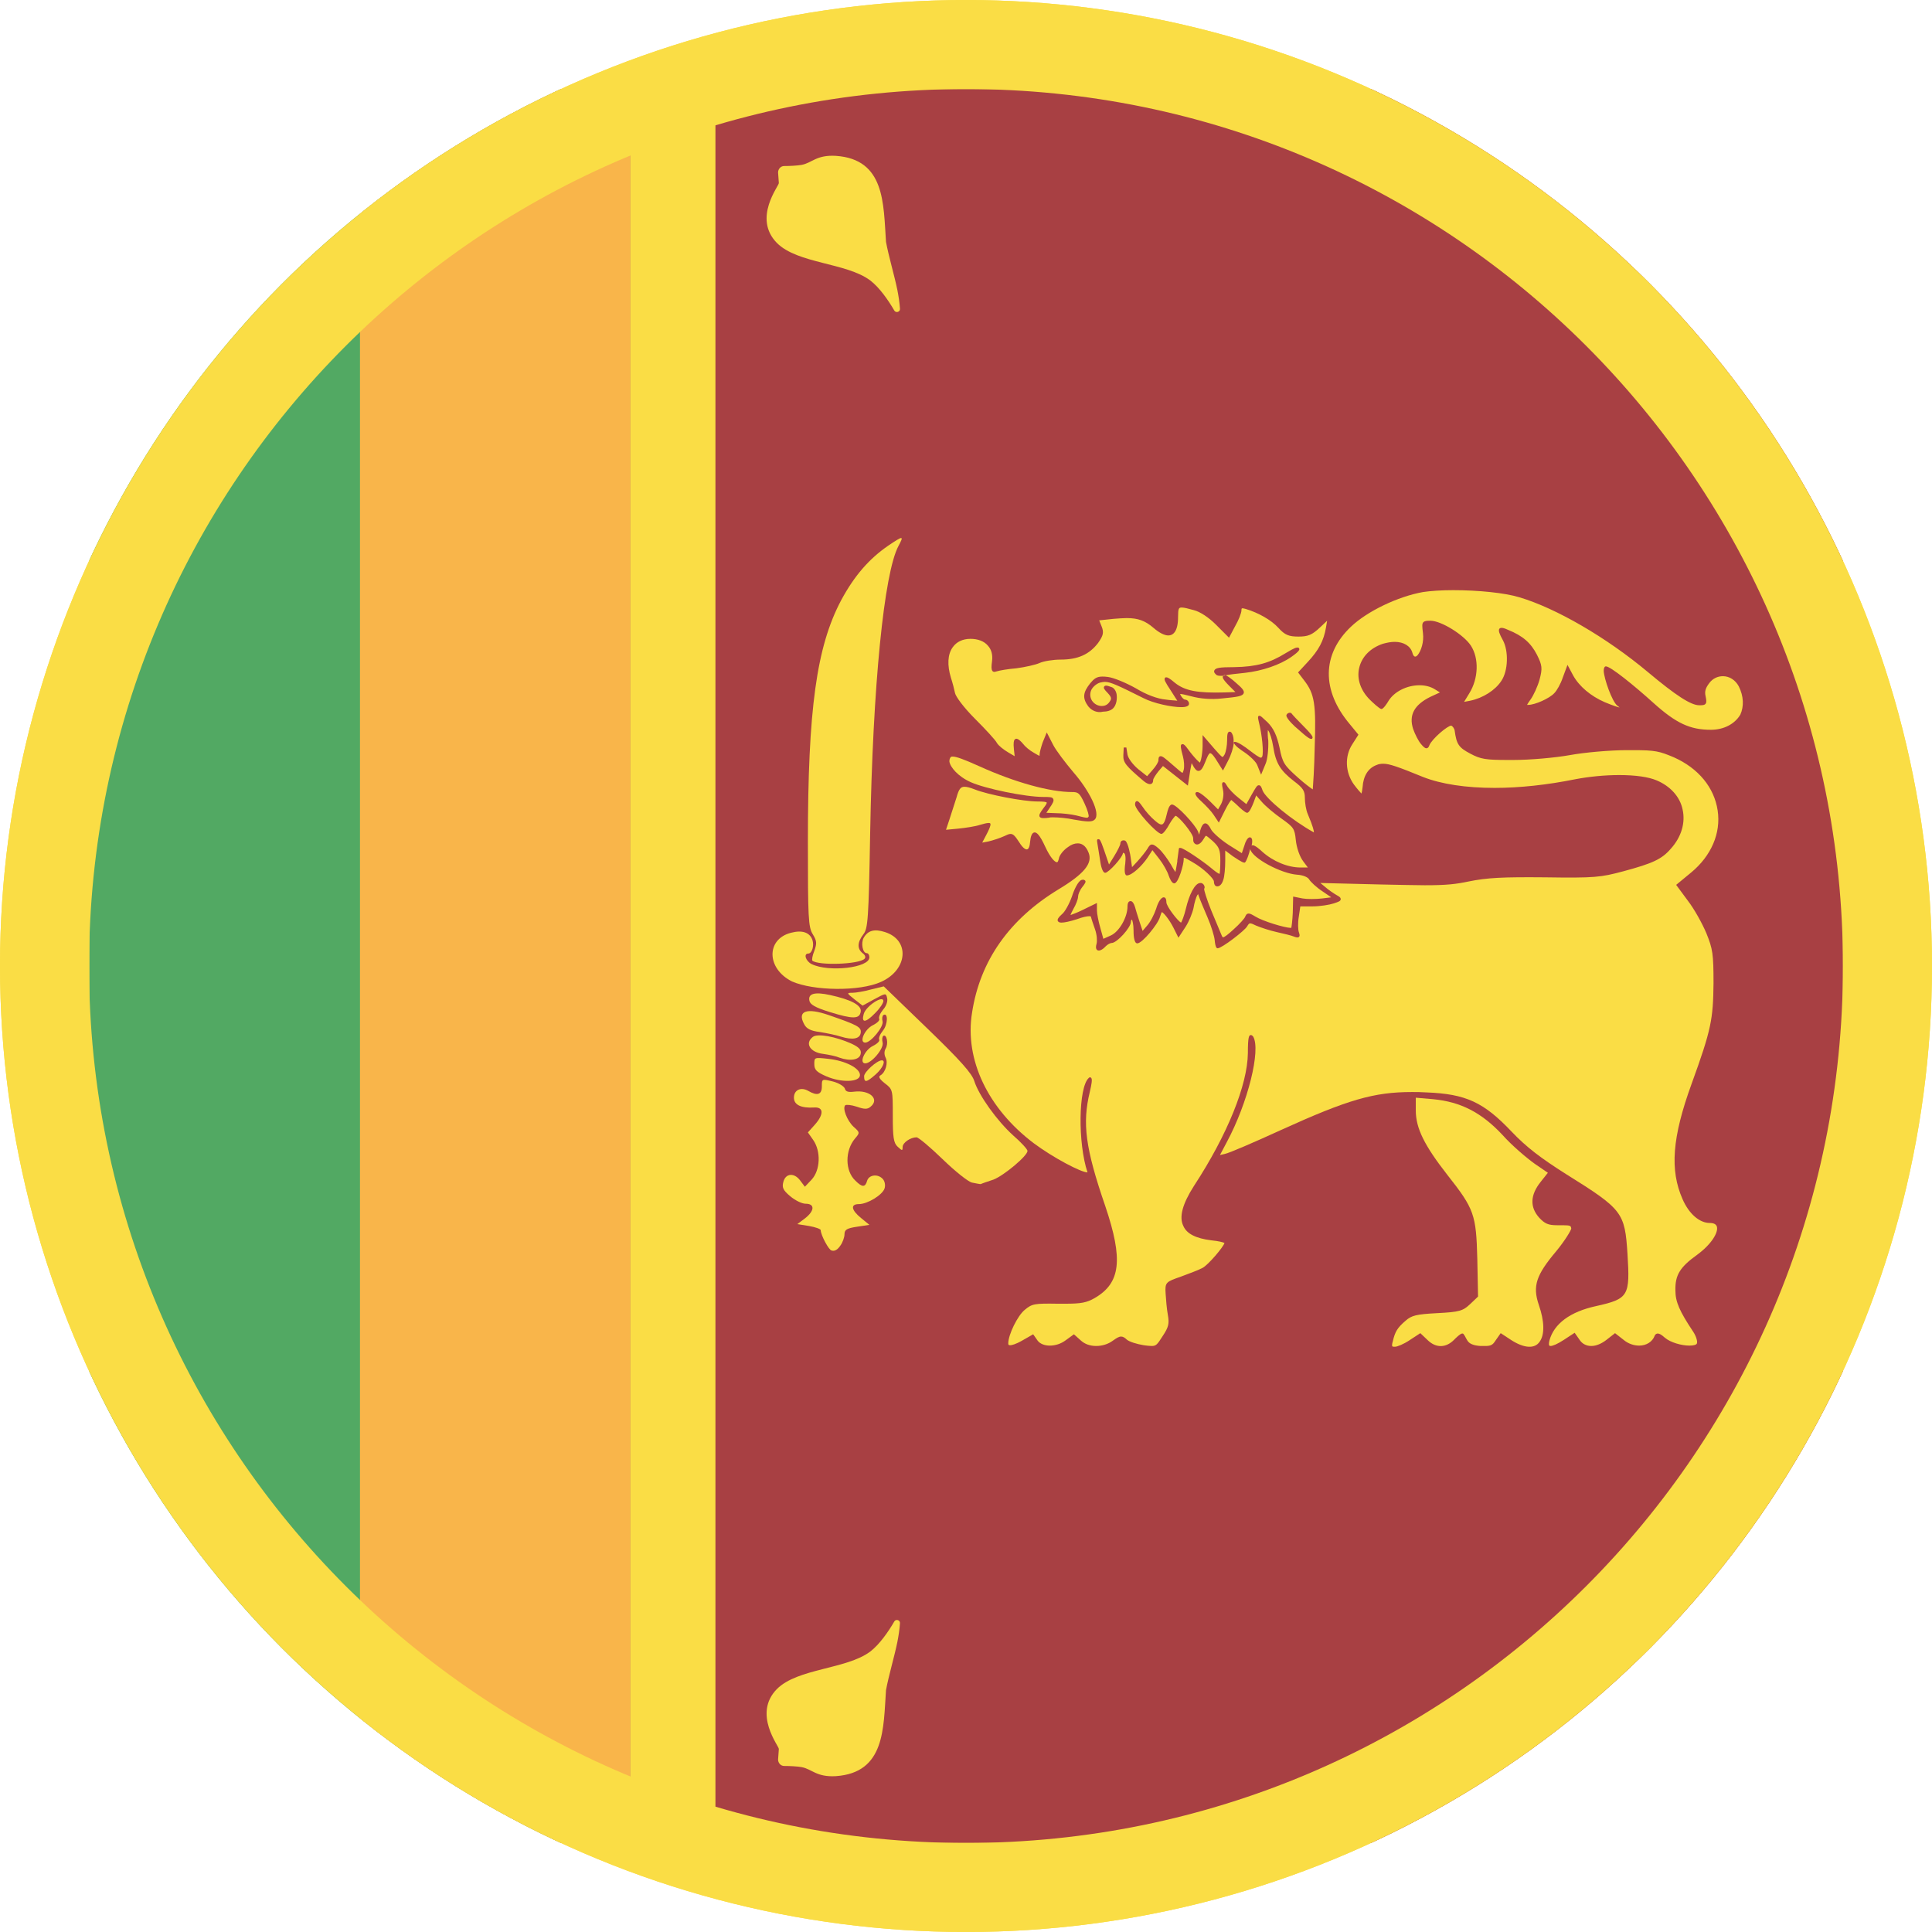
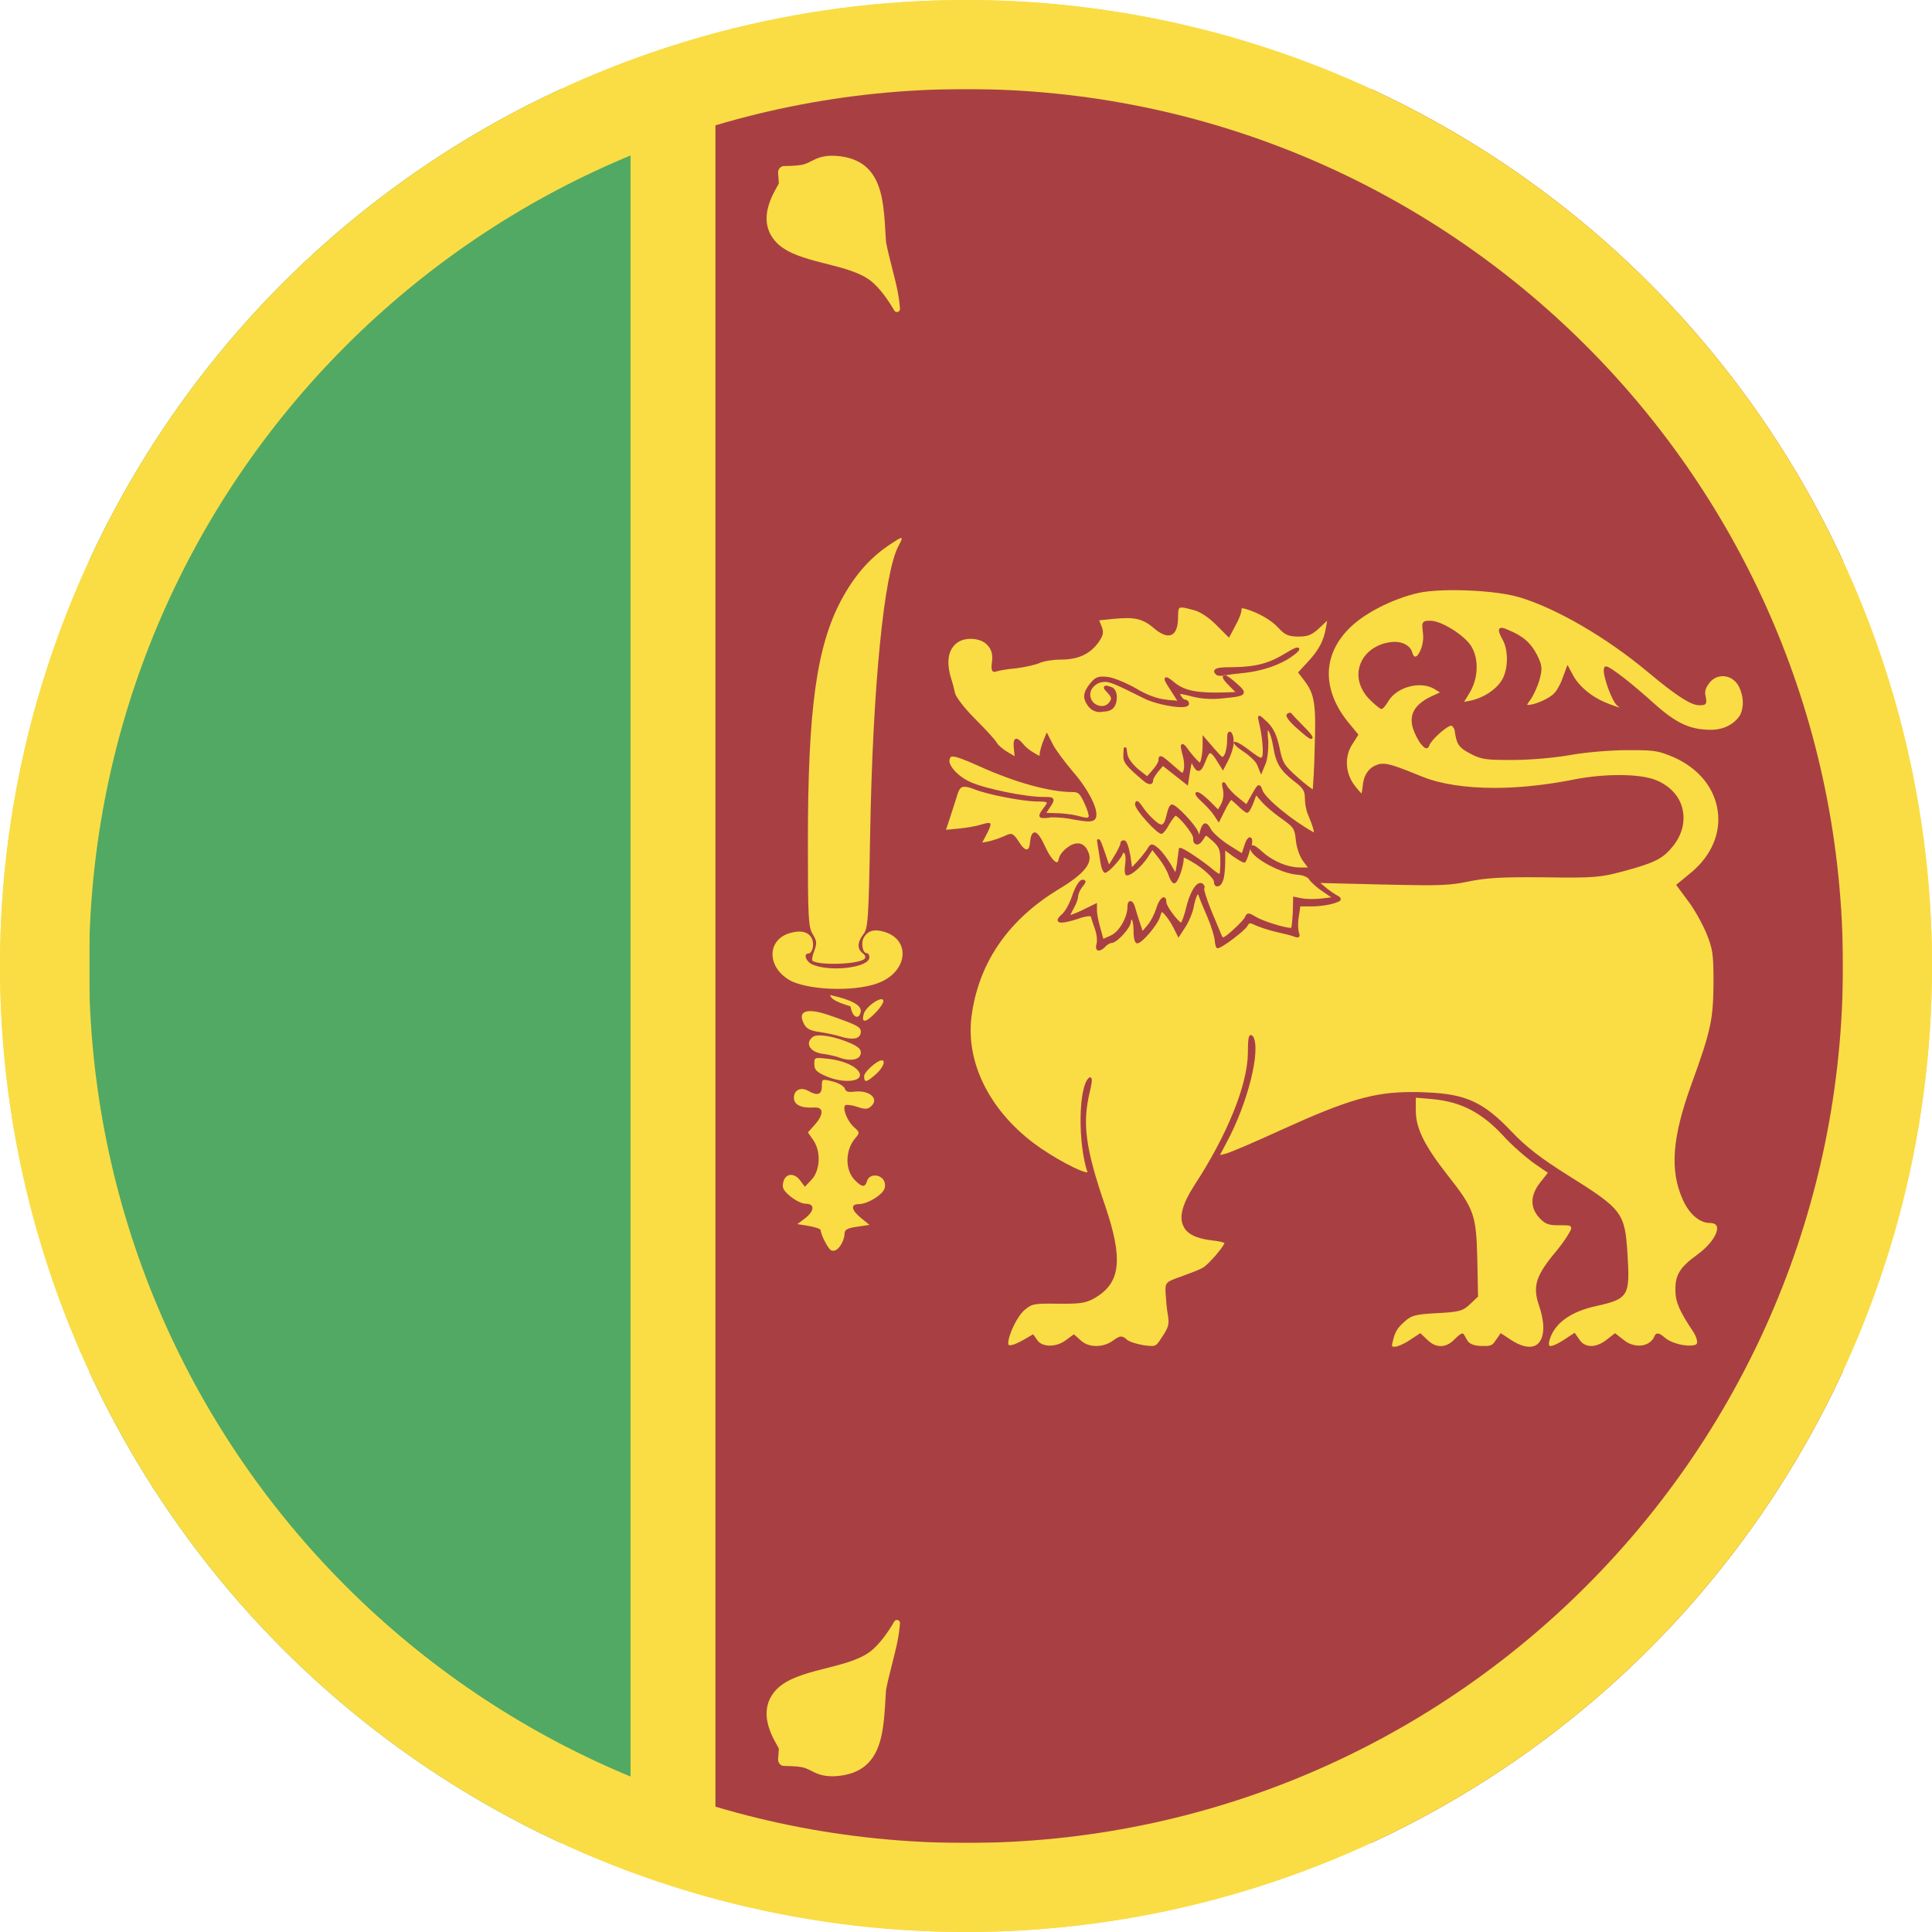
<svg xmlns="http://www.w3.org/2000/svg" xmlns:xlink="http://www.w3.org/1999/xlink" version="1.1" id="Flag" x="0px" y="0px" viewBox="0 0 512 512" style="enable-background:new 0 0 512 512;" xml:space="preserve">
  <style type="text/css">
	.st0{clip-path:url(#SVGID_2_);}
	.st1{fill:#FADD45;}
	.st2{fill:#52A963;}
	.st3{fill:#F9B54A;}
	.st4{fill:#A84043;}
	.st5{clip-path:url(#SVGID_2_);fill:#FADD45;}
</style>
  <g>
    <defs>
      <circle id="SVGID_1_" cx="256" cy="256" r="256" />
    </defs>
    <clipPath id="SVGID_2_">
      <use xlink:href="#SVGID_1_" style="overflow:visible;" />
    </clipPath>
    <g class="st0">
      <rect x="0" y="0" class="st1" width="512" height="512" />
      <rect x="23.7" y="23.6" class="st2" width="143.4" height="464.8" />
-       <rect x="95.4" y="23.6" class="st3" width="71.7" height="464.8" />
      <rect x="189.6" y="23.6" class="st4" width="298.8" height="464.8" />
      <g>
        <g>
-           <polygon class="st1" points="238.8,85.3 238.8,85.3 238.8,85.3     " />
          <path class="st1" d="M234.8,64.1c-0.7-10.1-0.2-21.9-13.3-22.8c-5.2-0.3-6.3,1.9-9.1,2.4c-1.1,0.2-3.1,0.3-4.6,0.3      c-0.9,0-1.6,0.8-1.6,1.7l0.2,2.8c0.1,0.7-7,9.3-0.5,15.9c5.5,5.5,18.4,5.2,24.7,9.9c2.5,1.9,4.9,5.4,6.4,8      c0.4,0.7,1.6,0.4,1.5-0.5c-0.1-1.6-0.4-3.5-0.7-5C237,72.9,235.5,67.9,234.8,64.1z" />
        </g>
        <g>
-           <polygon class="st1" points="238.8,426.7 238.8,426.7 238.8,426.7     " />
          <path class="st1" d="M234.8,447.9c-0.7,10.1-0.2,21.9-13.3,22.8c-5.2,0.3-6.3-1.9-9.1-2.4c-1.1-0.2-3.1-0.3-4.6-0.3      c-0.9,0-1.6-0.8-1.6-1.7l0.2-2.8c0.1-0.7-7-9.3-0.5-15.9c5.5-5.5,18.4-5.2,24.7-9.9c2.5-1.9,4.9-5.4,6.4-8      c0.4-0.7,1.6-0.4,1.5,0.5c-0.1,1.6-0.4,3.5-0.7,5C237,439.1,235.5,444.1,234.8,447.9z" />
        </g>
        <g>
          <g>
            <polygon class="st1" points="433.2,426.7 433.2,426.7 433.2,426.7      " />
            <path class="st1" d="M437.2,447.9c0.7,10.1,0.2,21.9,13.3,22.8c5.2,0.3,6.3-1.9,9.1-2.4c1.1-0.2,3.1-0.3,4.6-0.3       c0.9,0,1.6-0.8,1.6-1.7l-0.2-2.8c-0.1-0.7,7-9.3,0.5-15.9c-5.5-5.5-18.4-5.2-24.7-9.9c-2.5-1.9-4.9-5.4-6.4-8       c-0.4-0.7-1.6-0.4-1.5,0.5c0.1,1.6,0.4,3.5,0.7,5C435,439.1,436.5,444.1,437.2,447.9z" />
          </g>
        </g>
        <g id="lion_1_">
          <path class="st1" d="M414.2,324.7c-0.4,0-1,0-1.5,0c-2.4,0-3.3-0.4-4.8-2c-2.5-2.8-2.4-6,0.4-9.5l1.9-2.4l-3.5-2.4      c-2.1-1.5-6-4.8-8.5-7.6c-5.6-6-11.1-8.8-18.4-9.5l-4.6-0.4l0,3.4c0,4.7,2.3,9.3,8.4,17.1c7.1,9,7.6,10.5,7.9,22.2l0.2,10      l-0.1,0.1l-2,1.9c-1.9,1.8-2.8,2.1-8.8,2.4c-5.5,0.3-6.7,0.6-8.3,2c-2.2,1.9-2.8,2.9-3.4,5.5c-0.1,0.3-0.3,1.1-0.1,1.3      c0.1,0.1,0.3,0.1,0.7,0.1c0.6,0,2.3-0.7,3.8-1.7l2.9-1.9l2,1.9c2.2,2.1,4.8,2,6.9-0.1c0.6-0.6,1.7-1.7,2.2-1.7h0.2l0.2,0.2      c0.1,0.1,0.4,0.6,0.7,1.2l0.3,0.5c0.5,0.8,1.6,1.3,3.5,1.4c0.4,0,0.8,0,1.2,0c1.5,0,2-0.3,2.7-1.4l1.4-2l2.9,1.9      c3.3,2.1,6.1,2.3,7.4,0.4c1.4-1.9,1.3-5.5-0.2-9.8c-1.7-5-0.7-7.9,4.6-14.2c2.4-2.9,3.9-5.5,4-6      C416.3,324.9,416.3,324.7,414.2,324.7z" />
          <g>
            <path class="st1" d="M222.7,330.1c0.6-0.8,1.1-2.2,1.1-3c0-1.2,0.6-1.6,3.3-2l3.3-0.5l-2.2-1.8c-2.6-2.1-2.9-3.7-0.6-3.7       c2.3,0,6.2-2.4,6.8-4.1c0.3-0.8,0.1-1.9-0.4-2.5c-1.3-1.5-3.7-1.2-4.2,0.4c-0.5,1.8-1.3,1.8-3.1,0c-2.8-2.6-2.8-8-0.1-11.2       c1.3-1.5,1.3-1.6-0.4-3.1c-1.7-1.6-3-4.9-2.2-5.7c0.3-0.2,1.6-0.1,3.1,0.4c2,0.7,2.8,0.7,3.6,0c2.5-2-0.2-4.5-4.3-4       c-1.6,0.2-2.3,0-2.5-0.8c-0.2-0.6-1.6-1.5-3.2-1.9c-2.9-0.7-2.9-0.7-2.9,1.3c0,2.2-1.2,2.6-3.6,1.2c-1.9-1.1-3.8-0.3-3.8,1.8       c0,1.9,1.9,2.8,5.3,2.6c2.6-0.2,2.7,1.8,0.2,4.6l-1.8,2l1.4,2c2.1,3,1.9,8-0.4,10.5l-1.8,1.9l-1.2-1.6c-1.6-2.2-3.9-2-4.5,0.3       c-0.4,1.5-0.1,2.2,1.8,3.8c1.3,1.1,3.1,2,4.1,2c2.5,0,2.4,1.9-0.2,3.9l-2,1.5l3.1,0.5c1.7,0.3,3.1,0.8,3.1,1.1       c0,1.3,2.2,5.4,2.9,5.4C221.3,331.7,222.1,331,222.7,330.1L222.7,330.1z" />
          </g>
          <g>
-             <path class="st1" d="M263.3,312.6c2.8-1.1,9-6.3,9-7.6c0-0.4-1.7-2.3-3.8-4.1c-4.3-3.9-9.1-10.6-10.3-14.4       c-0.6-2-3.7-5.5-12.4-13.9l-11.6-11.2l-3.3,0.8c-1.8,0.5-4.1,0.9-5,0.9c-1.6,0-1.5,0.1,0.5,1.7l2.2,1.7l3.1-1.7       c3-1.6,3.1-1.7,3.4-0.3c0.2,0.8-0.2,2.1-1.1,3.1c-0.8,1-1.2,2-1,2.4c0.2,0.4-0.5,1.1-1.7,1.7c-2.2,1.1-3.7,4.6-2,4.6       c1.5,0,4.9-4.2,4.6-5.6c-0.2-0.7-0.1-1.5,0.2-1.7c1.3-0.8,1.2,2.5-0.1,4.1c-0.8,1-1.2,2-1,2.4c0.2,0.4-0.5,1.1-1.7,1.7       c-2.2,1.1-3.7,4.6-2,4.6c1.7,0,5-4,4.6-5.5c-0.2-0.8-0.1-1.6,0.2-1.8c0.9-0.5,1.4,2.1,0.6,3.4c-0.4,0.7-0.4,1.6,0,2.4       c0.7,1.3,0,3.9-1.4,4.7c-0.6,0.3-0.2,1,1.2,2.1c2.1,1.6,2.1,1.7,2.1,8.6c0,5.7,0.2,7.2,1.3,8.2c1.2,1.1,1.3,1.1,1.3,0.1       c0-1.2,2.1-2.6,3.7-2.6c0.5,0,3.6,2.6,6.9,5.8c3.3,3.2,6.8,6,7.8,6.2c1,0.2,2,0.4,2.3,0.4C260.3,313.6,261.8,313.1,263.3,312.6       L263.3,312.6z" />
-           </g>
+             </g>
          <g>
            <path class="st1" d="M227.9,284.9c0-1.8-3.8-3.8-8.4-4.3c-3.7-0.4-3.7-0.4-3.7,1.4c0,1.5,0.6,2.1,3.1,3.2       C223,287,227.9,286.8,227.9,284.9L227.9,284.9z" />
          </g>
          <g>
            <path class="st1" d="M232.1,284.7c1.9-1.7,2.7-3.7,1.6-3.7c-1.3,0-4.7,3.1-4.7,4.2C229,287,229.6,286.9,232.1,284.7       L232.1,284.7z" />
          </g>
          <g>
            <path class="st1" d="M228.1,279.2c0.2-1-0.5-1.7-2.4-2.6c-4.2-1.9-9.1-2.8-10.3-1.8c-2.2,1.7-0.7,4.1,2.8,4.5       c1.4,0.2,3.4,0.6,4.3,1C225.3,281.3,227.9,280.9,228.1,279.2z" />
          </g>
          <g>
            <path class="st1" d="M228.1,273.7c0.2-1.5-0.7-2-8.5-4.7c-5.8-2-8.4-1.1-6.5,2.4c0.6,1.2,1.7,1.8,4.2,2.1       c1.8,0.3,4.3,0.8,5.5,1.2C226,275.7,227.9,275.3,228.1,273.7L228.1,273.7z" />
          </g>
          <g>
            <path class="st1" d="M232,268.4c1.2-1.2,2.1-2.6,2.1-3.1c0-1.7-4.6,1.3-5.2,3.4C228.2,271.2,229.4,271.1,232,268.4L232,268.4z" />
          </g>
          <g>
-             <path class="st1" d="M228.1,268.1c0.3-1.7-2.6-3.2-8.1-4.4c-4.1-0.9-5.9-0.4-5.5,1.5c0.2,1,1.5,1.8,5.4,3       C226,270.1,227.8,270.1,228.1,268.1L228.1,268.1z" />
+             <path class="st1" d="M228.1,268.1c0.3-1.7-2.6-3.2-8.1-4.4c0.2,1,1.5,1.8,5.4,3       C226,270.1,227.8,270.1,228.1,268.1L228.1,268.1z" />
          </g>
          <g>
            <path class="st1" d="M233.5,260.2c7.1-3.2,7.7-11.1,1-13.2c-2.8-0.9-4.5-0.4-5.6,1.5c-0.8,1.4-0.3,4.1,0.8,4.1       c0.4,0,0.7,0.5,0.7,1.1c0,2.8-10.8,4-15.3,1.8c-1.6-0.8-2.2-2.8-0.9-2.8c1,0,1.6-2.1,1.1-3.6c-0.7-2-2.7-2.7-5.7-1.9       c-6.6,1.7-6.5,9.5,0.3,12.9C215.6,262.6,227.8,262.8,233.5,260.2L233.5,260.2z" />
          </g>
          <g>
            <path class="st1" d="M229.1,254.1c0.4-0.4,0.2-1-0.5-1.5c-1.5-1.2-1.4-2.9,0.2-5c1.2-1.5,1.4-3.8,1.8-26.7       c0.7-39.4,3.7-69.1,7.5-76.2c1.5-2.8,1.3-2.8-2.7-0.1c-5.1,3.5-9,8-12.5,14.5c-6.5,12.3-8.8,28.8-8.8,64       c0,20,0.1,22.6,1.3,24.5c1.1,1.8,1.1,2.4,0.4,4.4c-0.5,1.2-0.7,2.4-0.5,2.6C216.9,255.9,227.5,255.6,229.1,254.1L229.1,254.1z" />
          </g>
          <path class="st1" d="M285.2,216.1c1.5,0.4,2.4,0.6,2.8,0.6c0.2,0,0.3,0,0.5-0.3c0.1-0.2-0.2-1.6-1.1-3.5c-1.3-2.8-1.7-3-3.3-3      c-5.8,0-15-2.5-24.5-6.8c-4.2-1.9-6.2-2.6-7.1-2.6c-0.2,0-0.4,0-0.5,0.1c-0.3,0.3-0.4,0.7-0.4,1.2c0.2,1.5,2.3,4,5.7,5.5      c3.8,1.7,14.4,3.9,19.2,3.9c1.5,0,2.4,0,2.6,0.5c0.3,0.5-0.1,1.2-1,2.5l-0.8,1.2l2.5,0.1C281.5,215.5,283.9,215.8,285.2,216.1z" />
          <path class="st1" d="M460.8,181.9c-0.9-1.7-2.5-2.7-4.2-2.7c-1.4,0-2.7,0.6-3.6,1.8c-1,1.3-1.3,2.2-1,3.5c0.2,1,0.3,1.6,0,2      c-0.3,0.4-0.9,0.4-1.7,0.4c-2.2,0-6.2-2.6-13.6-8.8c-11-9.2-24.3-16.9-34-19.8c-3.9-1.2-11-1.9-17.6-1.9c-3.2,0-6,0.2-8,0.5      c-6.7,1.2-14.8,5.1-19.1,9.2c-7.7,7.3-7.8,16.9-0.3,25.8l2.3,2.8l-1.6,2.5c-2.1,3.2-1.9,7.5,0.4,10.7c0.9,1.2,1.7,2.1,2,2.4      c0.1-0.3,0.2-0.8,0.3-1.7c0.2-3,1.5-5.1,3.8-5.9c0.4-0.2,1-0.3,1.7-0.3c1.6,0,3.9,0.8,10.5,3.5c4.8,1.9,11.4,2.9,19,2.9      c6.6,0,14-0.8,21.4-2.3c3.7-0.7,7.8-1.1,11.6-1.1c4.3,0,7.8,0.5,9.9,1.4c3.6,1.5,6.2,4.3,6.9,7.7c0.8,3.5-0.3,7.3-3.1,10.4      c-2.4,2.8-4.8,3.9-12.6,6c-6,1.6-7.5,1.8-20.8,1.6c-11.2-0.1-15.3,0.1-20.2,1.1c-3.3,0.7-5.8,1-11.6,1c-2.6,0-6-0.1-11.5-0.2      l-16.2-0.4l1.1,0.9c1,0.9,2.5,1.9,3.2,2.3c0.7,0.4,1.1,0.6,1.1,1.1c0,0.5-0.6,0.7-1.8,1.1c-1.2,0.4-3.7,0.8-5.7,0.8h-3.2      l-0.4,2.7c-0.3,1.7-0.2,3.5,0,4.1c0.2,0.6,0.3,1,0.1,1.2c-0.1,0.2-0.4,0.4-1.4,0c-0.7-0.3-2.8-0.8-4.6-1.2      c-1.8-0.4-4.2-1.2-5.4-1.7c-0.8-0.4-1.3-0.6-1.6-0.6c-0.2,0-0.4,0.1-0.8,0.8c-0.6,1.1-6.7,5.8-7.8,5.8c-0.2,0-0.6,0-0.8-2.2      c-0.1-1-0.9-3.7-1.9-6c-0.9-2.1-2-4.7-2.3-5.6c-0.1-0.3-0.2-0.5-0.2-0.6c0,0.1-0.1,0.2-0.2,0.3c-0.3,0.5-0.8,2.1-1,3.4      c-0.3,1.4-1.2,3.6-2.1,5l-1.9,2.9l-1.3-2.6c-1.1-2.2-2.6-4-3.1-4.2c-0.1,0.2-0.3,0.6-0.5,1.3c-0.5,1.9-4.7,7-6,7      c-1,0-1-2.7-1-3.5c0-1.6-0.3-2.5-0.4-2.8c-0.2,0.1-0.3,0.3-0.3,0.6c0,1.5-3.7,5.6-5.1,5.6c-0.4,0-1.1,0.4-1.6,0.9      c-1,1.1-2,1.4-2.4,0.8c-0.2-0.3-0.2-0.8,0-1.5c0.2-0.7,0.1-2.4-0.4-3.8c-0.5-1.4-1-2.9-1.1-3.4c0,0-0.1-0.1-0.4-0.1      c-0.6,0-1.7,0.2-3.3,0.8c-1.9,0.6-3.3,0.9-4.1,0.9c-0.2,0-0.8,0-1-0.5c-0.1-0.4,0.2-0.9,1.1-1.7c0.8-0.6,2-2.8,2.7-4.8      c0.5-1.6,1.6-4,2.5-4.3c0.7-0.2,0.9,0.1,1,0.2c0.2,0.3,0,0.7-0.8,1.7c-0.7,0.9-1.1,2-1.1,2.5c0,0.7-0.6,2.2-1.2,3.2      c-0.4,0.8-0.7,1.3-0.8,1.7c0.5-0.2,1.7-0.6,3.1-1.3l3.9-1.9l0,2c0,0.8,0.4,2.9,0.9,4.6l0.8,2.9l2-0.9c2.2-1,4.4-4.8,4.4-7.7      c0-1.2,0.5-1.4,0.8-1.4c0.5,0,0.9,0.6,1.2,1.6c0.1,0.4,0.6,2.1,1.2,3.9l0.8,2.4l1.2-1.4c0.9-1,1.9-3,2.4-4.5c0.4-1.4,1.2-3,2-3      c0.3,0,0.7,0.2,0.7,1.3c0,1.1,3.1,5.1,3.9,5.4c0.2-0.3,0.8-1.7,1.3-3.8c0.8-3.4,2.3-6.7,3.8-6.7c0.2,0,0.3,0,0.5,0.1      c0.3,0.2,0.5,0.4,0.6,0.8c0.1,0.3,0,0.5-0.1,0.7c0,0.3,0.6,2.5,1.9,5.7l2.8,6.7c0.2,0.4,0.3,0.4,0.3,0.4c0.4,0,1.5-0.9,2.7-2      c1.8-1.6,3.1-3.1,3.2-3.5c0.1-0.2,0.3-0.8,0.9-0.8c0.4,0,0.8,0.2,1.8,0.8c1.9,1.2,7.8,3,9.4,3c0.1,0,0.1,0,0.1,0      c0.1-0.4,0.3-1.9,0.4-4l0.1-4.3l2.5,0.5c1.1,0.2,3.5,0.2,5.2,0l2.4-0.3l-2.2-1.5c-1.7-1.1-3.3-2.6-3.7-3.3      c-0.3-0.5-1.5-1.1-3.2-1.2c-4.1-0.3-11.8-4.3-12.4-6.8c-0.3,1.4-0.9,3-1.3,3.5l-0.1,0.1l-0.2,0c-0.5,0-2.4-1.3-3-1.7l-2-1.5      l0,2.7c0,1.9-0.2,4.2-0.5,5c-0.3,1.1-0.9,1.8-1.6,1.8c-0.3,0-0.5-0.1-0.7-0.4c-0.1-0.2-0.2-0.5-0.2-0.9c0-0.7-2.6-3.4-5.8-5.2      c-0.9-0.5-1.8-1.1-2.2-1.1c0,0,0,0,0,0s0,0.1,0,0.4c0,1.4-1.4,6.4-2.5,6.4c-0.7,0-1.2-1.3-1.5-2.1c-0.3-1-1.4-3-2.5-4.4      l-1.8-2.3l-1.3,2c-1.5,2.2-4.1,4.7-5.5,4.7c-0.1,0-0.3-0.1-0.3-0.2c-0.4-0.5-0.2-2.4-0.1-2.9c0.2-1.7,0-2.7-0.3-2.8      c-0.2-0.1-0.3-0.1-0.3-0.1c0,1.1-3.8,5.3-4.7,5.3c-0.8,0-1.2-2.2-1.3-2.9c-0.2-1.4-0.6-3.7-0.8-5c-0.1-0.5-0.1-0.7,0-0.9      l0.1-0.1l0.2,0c0.3,0,0.5,0,1.5,2.9l1.3,3.8l1.3-2.1c1-1.6,1.7-3.1,1.7-3.4c0-0.6,0.4-0.9,0.8-0.9c0.2,0,0.3,0,0.5,0.1      c0.8,0.5,1.4,4.1,1.4,4.2l0.4,2.8l1.4-1.5c1-1.1,2.2-2.6,2.7-3.4c0.4-0.7,0.7-1.1,1.2-1.1c0.4,0,0.9,0.3,1.8,1.1      c0.9,0.8,2.3,2.7,3.2,4.2c0.5,0.9,0.9,1.6,1.2,2c0.1-0.5,0.3-1.5,0.5-2.8l0-0.3c0.3-2.3,0.4-3,0.4-3l0.1-0.3l0.3,0      c0.9,0,6.2,3.7,8,5.2c1.2,1,2,1.6,2.4,1.7c0.1-0.4,0.2-1.7,0.2-3.5c0-2.9-0.3-3.6-2-5.2c-0.8-0.7-1.6-1.4-1.8-1.4      c-0.1,0-0.4,0.4-0.6,0.8c-0.6,1-1.2,1.5-1.8,1.5c-0.3,0-0.6-0.2-0.8-0.5c-0.2-0.3-0.2-0.7-0.2-1.2c0-1.2-3.9-5.9-4.7-5.9      c-0.1,0.1-0.8,0.8-1.6,2.2c-0.5,1-1.6,2.6-2.1,2.6c-1.2,0-7-6.4-7-7.8c0-0.6,0.2-0.9,0.5-0.9c0.3,0,0.6,0.2,1.5,1.5      c0.7,1.1,2.2,2.8,3.3,3.7c0.8,0.7,1.3,1,1.7,1c0.6,0,1-0.9,1.5-3.1c0.1-0.4,0.5-2.2,1.3-2.2c1.2,0,6.2,5.4,6.9,7.2l0.3,0.8      l0.2-0.9c0.3-1,0.7-2.1,1.4-2.1c0.5,0,1,0.5,1.6,1.7c0.4,0.7,2.3,2.5,4.6,4l3.5,2.2l0.7-2.1c0.2-0.8,0.8-2.1,1.4-2.1      c0.2,0,0.4,0.1,0.5,0.3c0.2,0.3,0.2,1,0,1.9c0.1-0.1,0.2-0.1,0.3-0.1c0.6,0,2,1.2,2.5,1.7c2.9,2.6,6.8,4.2,10.2,4.2h1.9      l-1.2-1.6c-1-1.3-1.8-3.7-2-5.7c-0.3-3-0.6-3.4-3.7-5.6c-2-1.4-4.4-3.4-5.4-4.6l-1.4-1.6l-0.7,1.9c-0.4,1-1.1,2.7-1.7,2.7      c-0.5,0-2-1.4-2.4-1.8c-0.8-0.8-1.6-1.4-1.8-1.6c-0.3,0.3-0.9,1.2-1.6,2.6l-1.7,3.4l-1.4-2.1c-0.6-0.9-2-2.4-3.2-3.5      c-1.8-1.6-1.6-2.1-1.6-2.2c0.1-0.2,0.2-0.3,0.5-0.3c0.7,0,2.6,1.7,3.4,2.5l2.1,2.1l0.8-1.4c0.5-1,0.8-2.5,0.5-3.8      c-0.3-1.4-0.3-1.7-0.1-1.9l0.1-0.1l0.2,0c0.3,0,0.4,0.2,0.9,1c0.4,0.7,1.8,2.2,3.1,3.2l2,1.6l1.4-2.5c1.1-1.9,1.4-2.5,1.9-2.5      c0.5,0,0.7,0.5,1,1.4c0.9,2.2,7.8,7.9,13.6,11.1c0-0.4-0.2-1.5-1.6-4.8c-0.5-1.1-0.8-3.1-0.8-4.4c0-1.8-0.5-2.6-2.9-4.4      c-3.6-2.8-4.8-4.7-5.5-9.2c-0.3-1.9-0.9-3.7-1.3-4.2c0,0,0-0.1-0.1-0.1c-0.1,0.6,0,2.2,0.1,2.7c0.1,2.2-0.2,5.1-0.7,6.2      l-1.2,2.9l-1-2.5c-0.3-0.9-2-2.5-3.5-3.5c-0.6-0.4-2.6-1.7-2.7-2.5c-0.2,1.5-0.7,3.2-1.6,4.9l-1.3,2.5l-1.7-2.7      c-0.3-0.5-1.2-1.9-1.7-1.9c-0.4,0-1,1.6-1.2,2.1c-0.7,1.8-1.2,2.6-1.9,2.6c-0.5,0-1-0.5-1.6-1.7c-0.1-0.2-0.2-0.3-0.2-0.4      c-0.1,0.5-0.3,1.5-0.4,2.1l-0.6,3.9l-6.6-5.2l-1.2,1.4c-0.8,1-1.4,2-1.4,2.3c0,1.1-0.7,1.1-0.9,1.1c-0.4,0-1-0.3-1.6-0.8      c-4.7-4-5.5-4.9-5.4-6.9l0.1-2l0.7,0l0.3,1.9c0.2,1,1.4,2.6,2.8,3.8l2.4,1.9l1.4-1.6c1-1.1,1.6-2.2,1.6-2.6c0-0.4,0-1.1,0.6-1.1      c0.5,0,1.1,0.5,3.4,2.5c1.2,1,2.1,1.9,2.4,1.9c0.1-0.1,0.2-0.5,0.3-0.8c0.2-0.8,0.1-2.4-0.2-3.5c-0.7-2.5-0.6-2.9-0.5-3.1      c0.1-0.1,0.2-0.2,0.4-0.2c0.3,0,0.6,0.2,1.4,1.3c0.7,1,1.8,2.3,2.4,2.9c0.2,0.2,0.6,0.6,0.8,0.7c0.1-0.2,0.2-0.6,0.3-0.9      c0.2-0.8,0.4-2.4,0.4-3.5l0-2.9l3.1,3.6c0.9,1,1.9,2.2,2.2,2.2c0.1,0,0.4-0.4,0.5-0.6c0.4-0.7,0.7-2.5,0.7-3.8      c0-1.6,0.1-2.3,0.7-2.3c0.3,0,0.5,0.3,0.6,0.5c0.3,0.5,0.5,1.4,0.4,2.4c0,0,0.1-0.1,0.1-0.1c0.1-0.1,0.2-0.1,0.3-0.1      c0.7,0,2.5,1.2,3.9,2.3c1.2,0.9,2.5,1.9,3,1.9c0,0,0.1,0,0.3-0.3c0.4-1,0-5.7-0.9-9.2c-0.2-0.9-0.3-1.3-0.1-1.5l0.1-0.1l0.2,0      c0.3,0,0.6,0.3,2.1,1.7c1.6,1.6,2.5,3.5,3.2,6.8c0.8,4,1.2,4.6,4.9,7.9c1.9,1.7,3.3,2.7,3.9,3.1c0.1-1.3,0.4-5.6,0.5-10.9      c0.4-11.7,0-14.4-2.8-18l-1.6-2.1l2.5-2.7c3-3.2,4.3-5.7,4.9-9.2l0.3-1.8l-1.8,1.7c-2.2,2.1-3.3,2.5-5.8,2.5      c-2.5,0-3.6-0.4-5.3-2.3c-1.9-2.1-5.3-4-8.6-5c-0.4-0.1-0.7-0.2-0.9-0.2c-0.2,0-0.3,0-0.3,0.5c0,0.8-0.8,2.7-1.6,4.1l-1.7,3.2      l-3.5-3.5c-1.9-1.9-4.2-3.4-5.8-3.8c-1.4-0.4-2.6-0.7-3.2-0.7c-0.8,0-1,0.2-1,2.5c0,4-1.4,4.9-2.6,4.9c-1,0-2.4-0.7-3.9-2      c-2.2-1.9-4.1-2.6-7.1-2.6c-1,0-2.1,0.1-3.5,0.2l-3.8,0.4l0.6,1.5c0.7,1.7,0.5,2.5-0.9,4.5c-2.3,3-5.3,4.4-9.9,4.4      c-2,0-4.5,0.4-5.6,0.9c-1.1,0.5-3.9,1.1-6.1,1.4c-2.4,0.2-4.6,0.6-5.2,0.8c-0.8,0.3-1.1,0.1-1.2-0.1c-0.3-0.4-0.3-1.1-0.1-2.6      c0.2-1.6-0.1-3-1.1-4.1c-1-1.2-2.7-1.8-4.6-1.8c-2.1,0-3.7,0.8-4.7,2.2c-1.4,1.9-1.5,4.8-0.5,8.1c0.4,1.2,0.9,3.1,1.1,4.1      c0.2,0.9,2.2,3.7,5.3,6.8c2.8,2.8,5.4,5.6,5.8,6.4c0.4,0.7,1.8,1.8,3,2.5l1.7,1l-0.2-1.8c-0.2-1.8,0-2.4,0.2-2.6      c0.4-0.5,1.1-0.2,2.2,1.1c0.5,0.7,1.8,1.8,2.9,2.4c0.4,0.2,1.1,0.7,1.5,0.8c0,0,0-0.1,0-0.3c0-0.6,0.4-2,0.8-3.2l1.1-2.7      l1.7,3.3c0.7,1.4,3.2,4.7,5.4,7.3c4.1,4.7,7.3,10.9,5.6,12.5c-0.7,0.7-2.1,0.6-5.5,0c-1.8-0.4-4.1-0.6-5.6-0.6      c-0.4,0-0.7,0-1,0.1c-0.6,0.1-1.1,0.1-1.4,0.1c-0.4,0-0.9,0-1.1-0.4c-0.2-0.5,0.2-1.1,1-2.2c0.9-1.1,0.9-1.4,0.9-1.5      c-0.1-0.2-0.9-0.3-2.5-0.3c-3.7,0-13.1-1.8-16.6-3.2c-1.3-0.5-2.1-0.7-2.7-0.7c-1,0-1.5,0.6-2.1,2.8c-0.5,1.5-1.3,4.1-1.9,5.9      l-0.9,2.7l3.2-0.3c2-0.2,4.6-0.6,5.8-1c1-0.3,1.8-0.5,2.3-0.5c0.1,0,0.3,0,0.4,0.1c0.1,0.1,0.4,0.4-1.1,3.2l-1,1.9l1.6-0.3      c1.3-0.3,3.1-0.9,4.2-1.4c0.7-0.3,1.2-0.6,1.7-0.6c0.8,0,1.3,0.7,2.3,2.2c1.1,1.8,1.8,1.9,2,1.9c0.5,0,0.8-0.8,0.9-2.1      c0.1-1.1,0.4-2.4,1.2-2.4c0.5,0,1.3,0.5,2.8,3.8c1.3,2.8,2.5,4.1,3.1,4.1c0.3,0,0.4-0.6,0.5-0.9c0.1-0.9,1.2-2.3,2.4-3.1      c0.9-0.7,1.8-1,2.6-1c0.9,0,2.1,0.4,2.9,2.5c1.1,2.8-1.2,5.6-8,9.7c-13,7.9-20.8,18.9-22.9,32.7c-2,12.4,4.2,25.4,16.4,34.6      c5.1,3.8,12.5,7.7,14.2,7.7c-2.6-7.8-2.4-22.5,0.3-25c0.1-0.1,0.2-0.2,0.3-0.2h0.2l0.2,0.2c0.3,0.3,0.1,1.6-0.4,3.7      c-2,8.3-1.2,14.8,4.1,30.2c4.8,14.2,4.1,20.4-2.8,24.4c-2.1,1.2-3.5,1.5-7.9,1.5c-0.5,0-1.1,0-1.8,0c-6.2-0.1-6.9,0-8.8,1.6      c-1.9,1.5-4.4,6.6-4.4,8.9c0,0.4,0.1,0.5,0.5,0.5c0.4,0,1.4-0.2,3.3-1.3l2.8-1.6l1.2,1.7c0.6,0.8,1.8,1.3,3.2,1.3      c1.5,0,3-0.5,4.2-1.4l2.2-1.6l1.9,1.7c1,0.9,2.4,1.4,4,1.4c1.6,0,3.2-0.5,4.4-1.4c1-0.7,1.6-1.1,2.2-1.1c0.5,0,1,0.3,1.5,0.8      c0.7,0.6,2.7,1.2,4.5,1.5c0.8,0.1,1.5,0.2,2.1,0.2c1.2,0,1.5-0.4,2.9-2.6c1.6-2.4,1.8-3.3,1.4-5.6c-0.3-1.6-0.5-4.1-0.6-5.7      c-0.2-3,0.1-3.1,4.1-4.5c2.2-0.8,4.8-1.8,5.7-2.3c1.5-0.8,5.5-5.5,5.8-6.6c-0.4-0.2-1.5-0.5-3.5-0.7c-4-0.5-6.5-1.7-7.4-3.8      c-1.2-2.4-0.2-5.9,2.8-10.6c8.9-13.6,14.2-26.8,14.3-35.2c0-4.4,0.3-4.8,0.8-4.8c0.3,0,0.5,0.3,0.6,0.4c2.1,3.5-1.4,17.6-7,28      l-1.8,3.4l1.3-0.3c1.1-0.2,7.8-3.1,14.8-6.3c17.8-8.1,24.7-10.1,34.8-10.1c1.2,0,2.4,0,3.8,0.1c10.5,0.4,15.2,2.6,22.6,10.4      c3.9,4.1,7.7,7,14.5,11.3c14.9,9.3,15.5,10.1,16.2,21.1c0.7,11.1,0.3,11.9-8.2,13.8c-7,1.5-11.3,4.7-12.5,9.2      c-0.2,0.9-0.1,1.2,0,1.3c0,0,0.1,0.1,0.3,0.1c0.6,0,1.8-0.5,3.5-1.6l2.9-1.9l1.4,2c0.7,1,1.8,1.5,3,1.5c1.3,0,2.7-0.6,4-1.6      l2.3-1.8l2.3,1.8c1.2,1,2.7,1.5,4.1,1.5c1.9,0,3.5-1,4.1-2.6c0.2-0.5,0.6-0.6,0.8-0.6c0.5,0,1,0.3,1.9,1.1      c1.5,1.3,4.5,2.1,6.5,2.1c1.1,0,1.9-0.2,2-0.6c0.2-0.5-0.2-1.9-1-3.1c-3.6-5.4-4.7-7.9-4.7-10.9c-0.1-4.1,1.2-6.2,5.8-9.5      c3.8-2.8,5.6-5.9,5.2-7.4c-0.2-0.7-0.9-1-1.9-1c-2.7,0-5.5-2.4-7.2-6.3c-3.4-7.7-2.8-16.3,2.4-30.6c5.2-14.3,5.7-17.1,5.8-26.6      c0-7.8-0.2-9.1-1.9-13.3c-1.1-2.6-3.2-6.4-4.9-8.6l-3.1-4.2l4-3.3c5.3-4.4,7.9-10.4,7-16.4c-0.9-6.1-5.1-11.2-11.6-14.1      c-3.8-1.6-4.9-1.9-10.7-1.9c-0.6,0-1.2,0-1.8,0c-4.4,0-11.2,0.6-15,1.3c-3.9,0.7-10.5,1.3-15.1,1.3l-1.2,0      c-6.1,0-7.4-0.2-10.2-1.7c-3-1.6-3.6-2.4-4.1-6.1c-0.1-0.6-0.6-1.2-0.9-1.3c-1,0-5.1,3.5-5.8,5.2c-0.1,0.3-0.3,0.8-0.8,0.8      c-0.4,0-0.8-0.4-1.4-1.1c-0.7-0.8-1.6-2.6-2.1-4c-1.2-3.7,0.3-6.4,4.5-8.5l2.6-1.2l-1.3-0.8c-1.1-0.7-2.5-1.1-4.1-1.1      c-3.4,0-6.7,1.7-8.2,4.1c-0.4,0.7-1.4,2.2-1.9,2.2c-0.5,0-2.5-1.9-3.1-2.5c-2.4-2.4-3.5-5.5-2.8-8.4c0.7-3,3-5.3,6.3-6.4      c1.1-0.3,2.1-0.5,3.1-0.5c2.4,0,4.2,1.1,4.7,2.9c0.3,1.1,0.8,1.3,1.4,0.6c0.9-1.1,1.7-3.5,1.4-5.8c-0.2-1.7-0.3-2.5,0.1-2.9      c0.4-0.4,1-0.4,1.9-0.4c2.8,0,8.8,3.7,10.7,6.6c2.2,3.4,2,8.7-0.4,12.6l-1.4,2.3l1.6-0.3c3.4-0.7,6.7-2.8,8.3-5.3      c1.8-2.7,1.9-7.9,0.4-10.7c-1-1.8-1.2-2.5-1-3c0.2-0.3,0.6-0.6,2.3,0.2c4,1.6,6.1,3.5,7.7,6.6c1.4,2.8,1.5,3.6,0.7,6.6      c-0.5,1.8-1.6,4.2-2.4,5.3c-0.2,0.3-0.8,1.1-0.9,1.4c0.1,0,0.2,0,0.3,0c1.8,0,5.6-1.7,6.9-3.1c0.7-0.7,1.7-2.5,2.2-4l1.3-3.5      l1.5,2.8c1.6,2.9,4.7,5.5,8.4,7.1c2.4,1,3.5,1.3,3.9,1.4c-0.1-0.1-0.3-0.3-0.6-0.5c-1.4-1.1-3.5-7.1-3.6-9.2      c0-0.5,0.1-0.9,0.3-1.1c0.1-0.1,0.2-0.1,0.3-0.1c1.2,0,7.4,5,12.6,9.7c6,5.4,9.7,7.1,15.2,7.1c3.4,0,6.3-1.5,7.8-4      C462.2,187.2,462.1,184.5,460.8,181.9z M345.4,192.4c2.7,2.7,2.5,3,2.4,3.2l-0.1,0.2l-0.3,0c-0.2,0-0.6,0-3.7-2.8      c-0.3-0.2-2.8-2.5-2.8-3.4c0-0.1,0.1-0.3,0.2-0.4c0.4-0.4,1-0.4,1.2-0.1C342.5,189.4,343.7,190.7,345.4,192.4z M327.1,176.8      c5.9-0.1,9.4-1.1,13.6-3.7c0.7-0.4,2.4-1.5,3.1-1.5c0.4,0,0.5,0.2,0.5,0.3c0.1,0.2,0.2,0.6-2.1,2.2c-3,2.1-7.7,3.7-12.2,4.2      c-2.1,0.2-4.6,0.5-5.4,0.7c-0.3,0.1-0.7,0.1-1,0.1c-0.4,0-1,0-1.3-0.3c-0.2-0.2-0.7-0.6-0.5-1.1      C322.1,177,323.1,176.8,327.1,176.8z M288.5,187.3l-0.1-0.1c-1.6-2.2-1.4-3.7,0.5-6.1c1-1.2,1.7-1.8,3.2-1.8      c0.4,0,0.8,0,1.5,0.1c1.6,0.2,4.9,1.6,7.4,3c2.8,1.7,5.7,2.8,8,3c1.2,0.2,2.4,0.2,3,0.3c-0.3-0.4-0.8-1.3-1.6-2.5      c-1.8-2.7-1.9-3.1-1.7-3.5c0.1-0.2,0.2-0.2,0.4-0.2c0.3,0,0.8,0.2,2.2,1.4c2.7,2.2,6.1,2.8,13.3,2.6l2.8-0.1l-1.5-1.5      c-2.1-2.1-1.9-2.4-1.8-2.7c0.1-0.2,0.2-0.3,0.4-0.3c0.6,0,2,1.1,3.1,2.1c1.5,1.3,2.2,2,2,2.7c-0.3,0.8-1.6,1-5.8,1.4      c-2.7,0.3-5.7,0.1-8.2-0.6c-1.5-0.4-2.5-0.6-2.9-0.6c0.1,0.1,0.2,0.3,0.2,0.4c0.4,0.7,0.9,1.1,1.1,1.1c0.6,0,1.1,0.5,1.1,1.1      c0,0.9-1.6,0.9-2.1,0.9c-2.5,0-7.3-1-10-2.4c-6.6-3.3-8.7-4.3-10.2-4.3c-0.4,0-0.8,0.1-1.3,0.2c-1,0.3-2.1,1.3-2.4,2.2      c-0.3,0.9-0.2,1.8,0.3,2.6c0.6,0.9,1.6,1.4,2.6,1.4c0.6,0,1.5-0.2,2.1-1.2c0.5-0.7,0.5-1.1-0.5-2.2c-1-1-1.2-1.4-1-1.7      c0-0.1,0.2-0.3,0.5-0.3c0.3,0,0.7,0.1,1.5,0.4c0.6,0.2,1.1,0.9,1.3,1.8c0.2,1.2,0,2.9-0.9,3.8c-0.6,0.6-1.6,0.9-2.7,0.9      C290.8,189,289.3,188.3,288.5,187.3z" />
        </g>
        <g>
          <g>
            <polygon class="st1" points="433.2,85.3 433.2,85.3 433.2,85.3      " />
            <path class="st1" d="M437.2,64.1c0.7-10.1,0.2-21.9,13.3-22.8c5.2-0.3,6.3,1.9,9.1,2.4c1.1,0.2,3.1,0.3,4.6,0.3       c0.9,0,1.6,0.8,1.6,1.7l-0.2,2.8c-0.1,0.7,7,9.3,0.5,15.9c-5.5,5.5-18.4,5.2-24.7,9.9c-2.5,1.9-4.9,5.4-6.4,8       c-0.4,0.7-1.6,0.4-1.5-0.5c0.1-1.6,0.4-3.5,0.7-5C435,72.9,436.5,67.9,437.2,64.1z" />
          </g>
        </g>
      </g>
    </g>
    <path class="st5" d="M256,0C114.6,0,0,114.6,0,256s114.6,256,256,256s256-114.6,256-256S397.4,0,256,0z M256,488.4   C127.6,488.4,23.6,384.4,23.6,256S127.6,23.6,256,23.6s232.4,104,232.4,232.4S384.4,488.4,256,488.4z" />
  </g>
</svg>